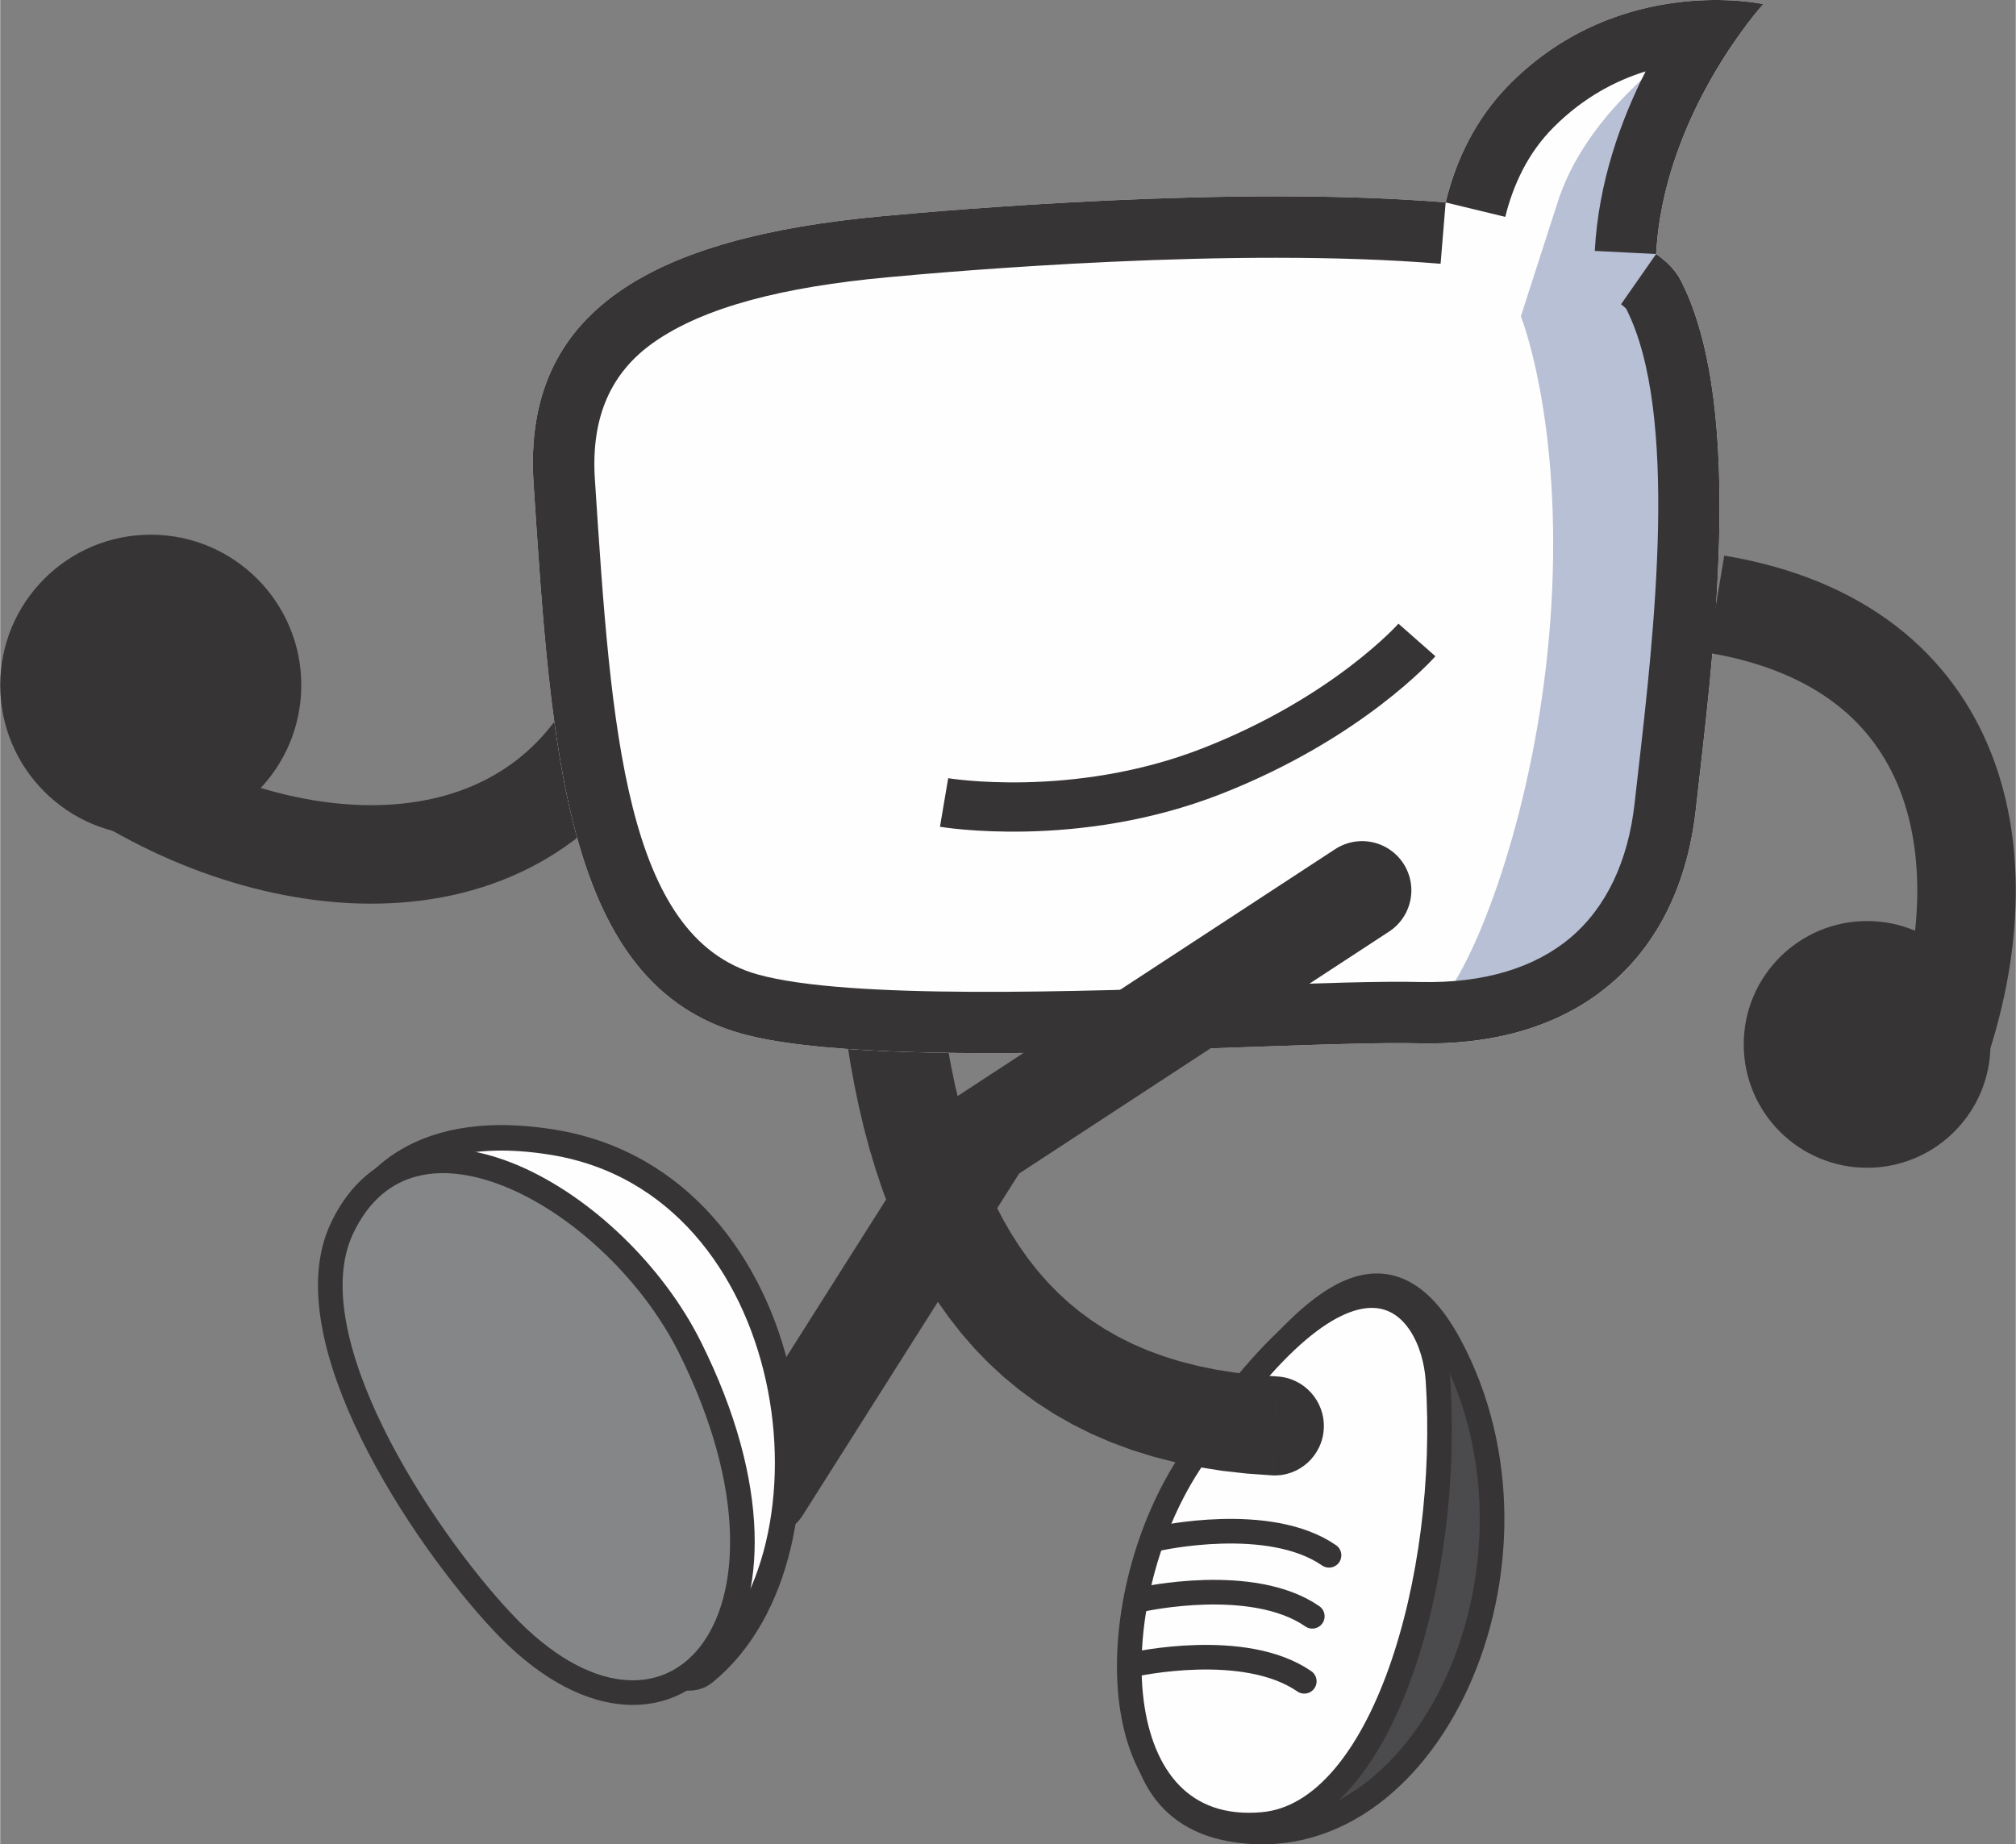
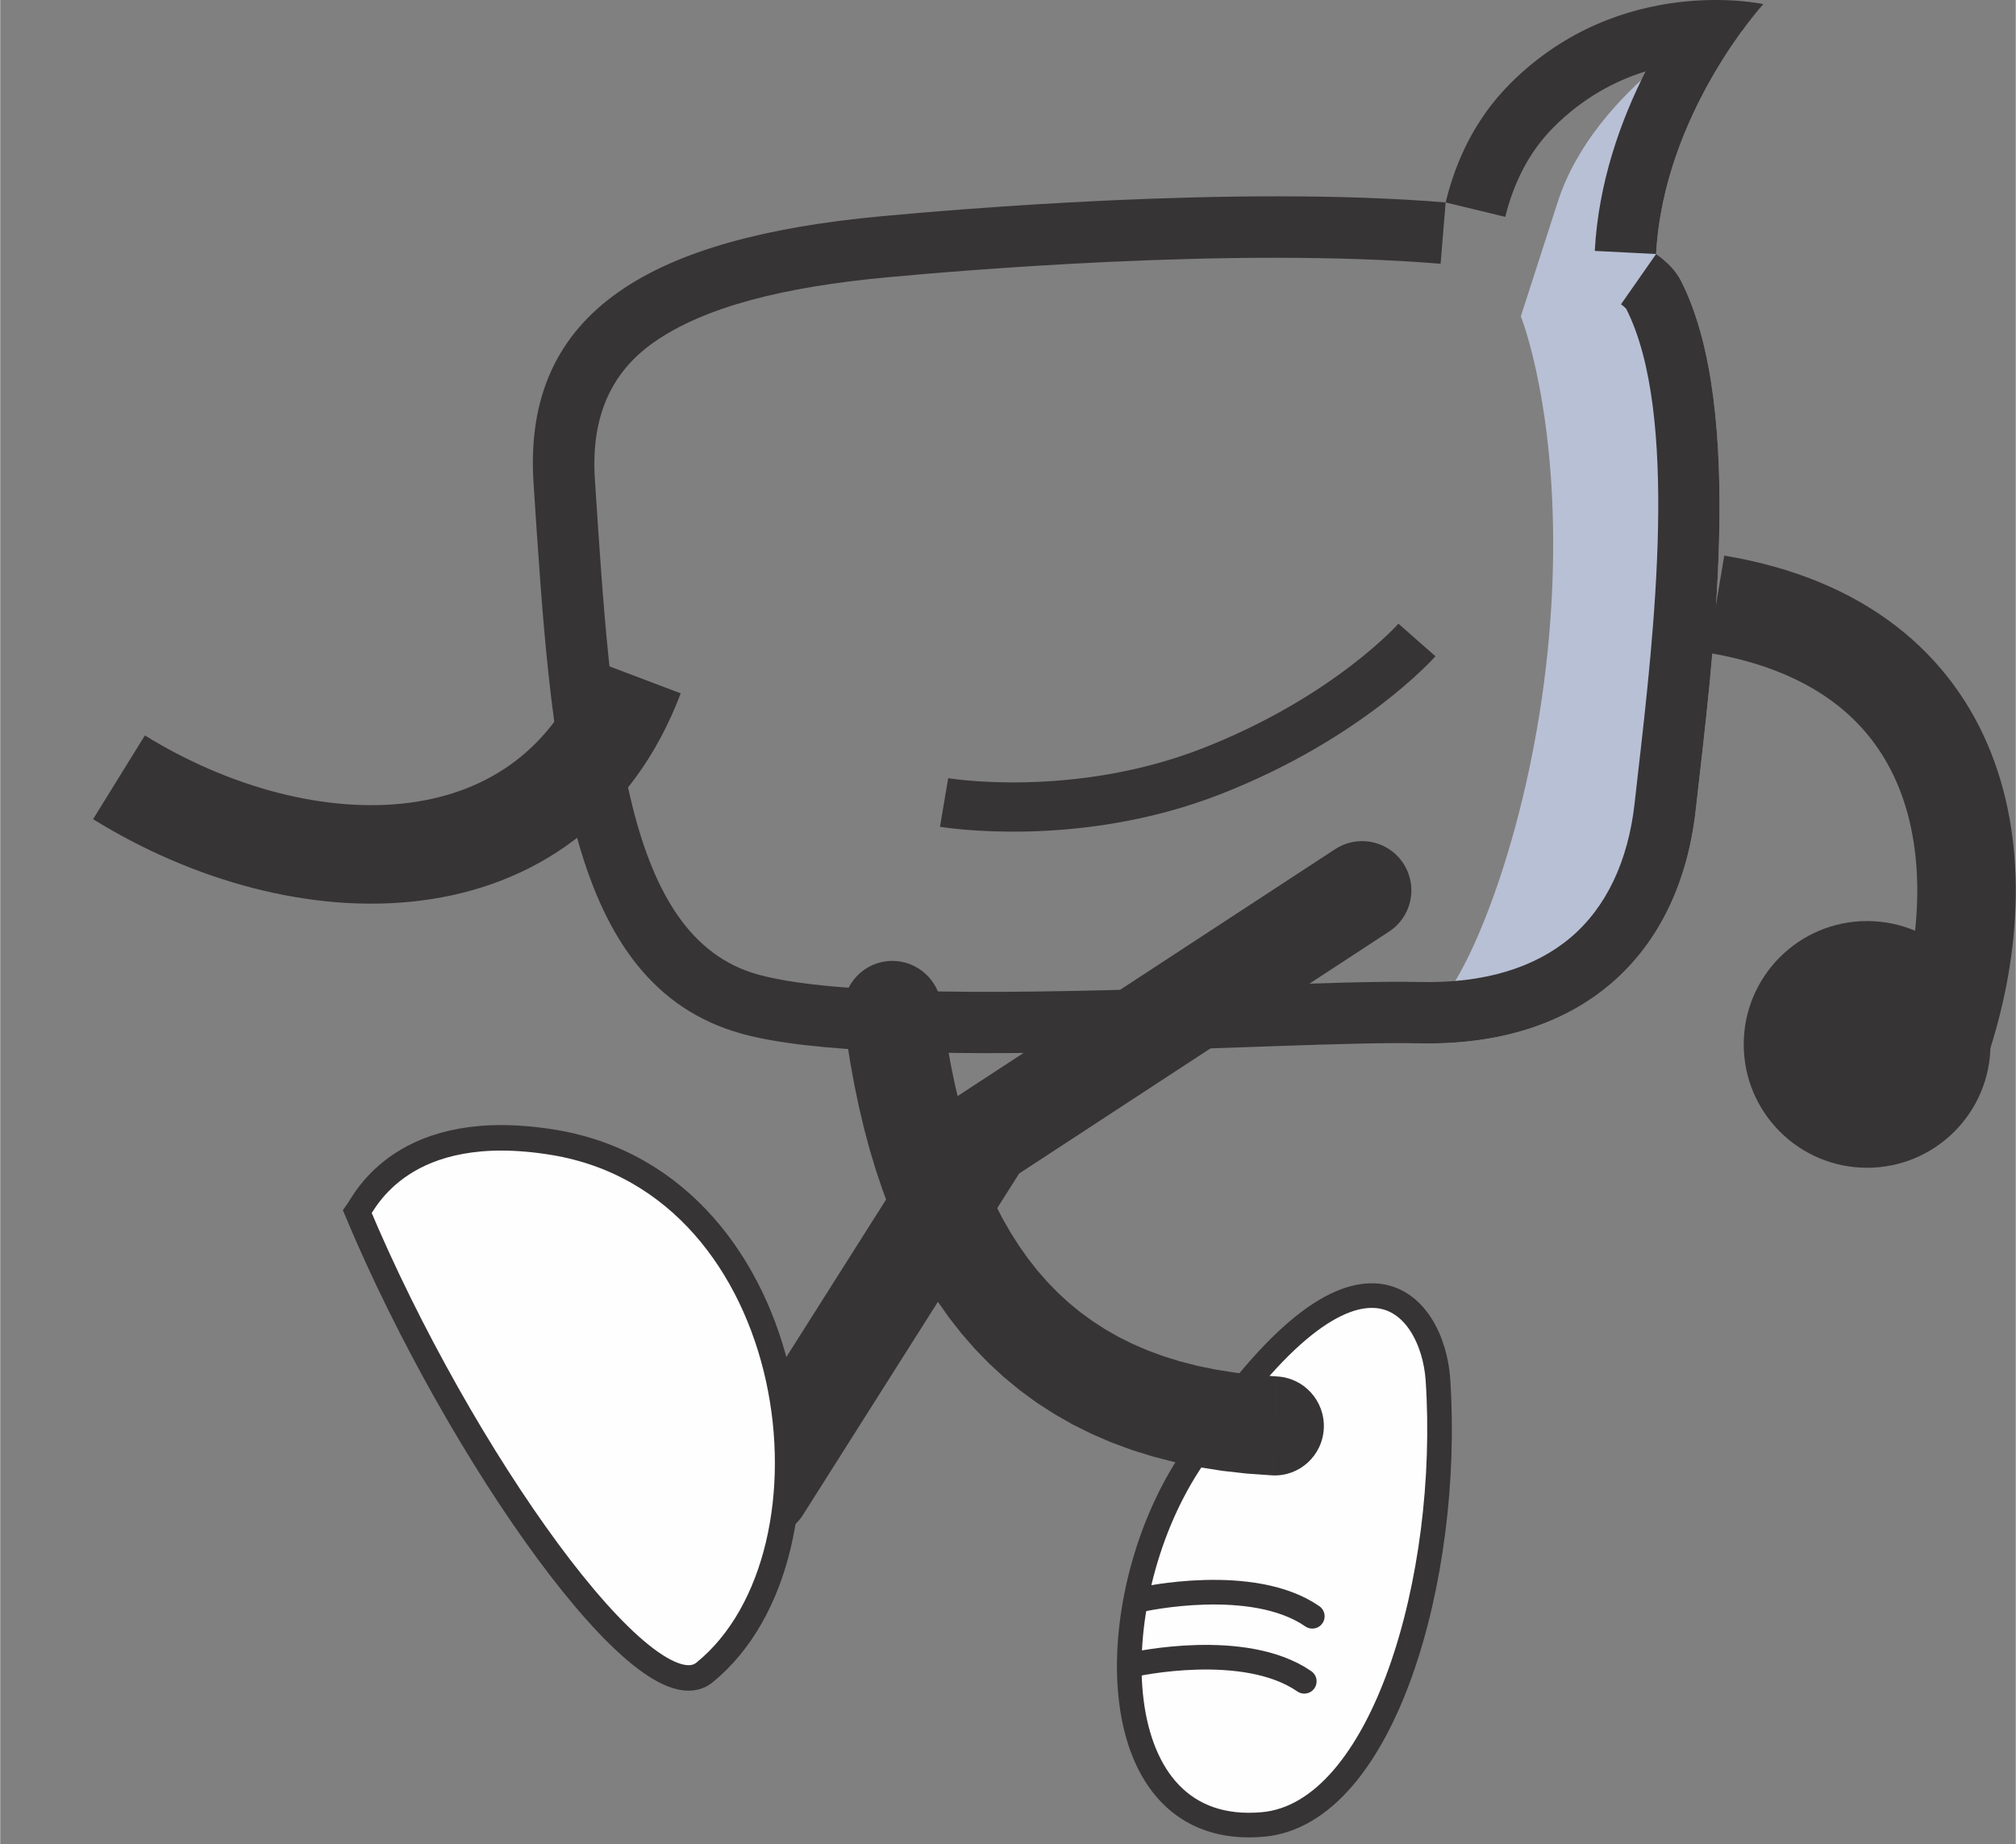
<svg xmlns="http://www.w3.org/2000/svg" xml:space="preserve" width="1364px" height="1248px" version="1.1" style="shape-rendering:geometricPrecision; text-rendering:geometricPrecision; image-rendering:optimizeQuality; fill-rule:evenodd; clip-rule:evenodd" viewBox="0 0 1252.46 1146.19">
  <rect x="0" y="0" width="1252.46" height="1146.19" fill="#808080" stroke="none" />
  <defs>
    <style type="text/css">
   
    .str9 {stroke:#373435;stroke-width:15.85;stroke-miterlimit:2.613}
    .str10 {stroke:#373435;stroke-width:15.3;stroke-miterlimit:2.613}
    .str1 {stroke:#373435;stroke-width:15.3;stroke-miterlimit:2.613}
    .str0 {stroke:#373435;stroke-width:15.3;stroke-miterlimit:2.613}
    .str7 {stroke:#373435;stroke-width:30.61;stroke-miterlimit:2.613}
    .str5 {stroke:#373435;stroke-width:61.21;stroke-miterlimit:2.613}
    .str6 {stroke:#373435;stroke-width:61.21;stroke-miterlimit:2.613}
    .str2 {stroke:#373435;stroke-width:15.3;stroke-linecap:round;stroke-miterlimit:2.613}
    .str4 {stroke:#373435;stroke-width:15.3;stroke-linecap:round;stroke-miterlimit:2.613}
    .str3 {stroke:#373435;stroke-width:15.3;stroke-linecap:round;stroke-miterlimit:2.613}
    .str8 {stroke:#373435;stroke-width:61.21;stroke-linecap:round;stroke-miterlimit:2.613}
    .fil3 {fill:none}
    .fil1 {fill:#FEFEFE}
    .fil7 {fill:#848688}
    .fil0 {fill:#4B4B4D}
    .fil5 {fill:#373435}
    .fil6 {fill:#373435}
    .fil4 {fill:#B8C0D5}
    .fil2 {fill:#373435;fill-rule:nonzero}
   
  </style>
    <clipPath id="id0">
      <path d="M331.41 300.24c-7.07,-108.17 75.15,-152.74 216.08,-165.84 42.15,-3.92 219.09,-19.46 350.69,-8.59 6.22,-25.7 18.25,-52 40.15,-73.9 68.86,-68.87 157.24,-49.36 157.24,-49.36 0,0 -61.94,67.86 -66.61,155.32 7.04,4.92 12.3,10.44 15.46,16.66 40.87,80.35 19.22,238.97 9.15,328.91 -10.08,89.95 -70.57,147.38 -172.37,144.95 -79.54,-1.89 -333.23,18.36 -420.63,-6.02 -109.29,-30.49 -118.17,-173.86 -129.16,-342.13z" />
    </clipPath>
  </defs>
  <g id="Layer_x0020_1">
    <g id="_2222212908992">
      <g>
-         <path class="fil0 str0" d="M777.42 856.52c28.49,-28.83 79.96,-101.12 123.24,-20.54 72.15,134.31 -13.77,323.53 -136.6,300.7 -86.51,-16.08 -64.86,-142.4 13.36,-280.16z" />
        <path class="fil1 str1" d="M893.39 857.42c8.22,123.24 -34.23,269.75 -108.76,276.43 -100.76,9.02 -101.68,-137.75 -46.25,-223.61 104.92,-162.51 151.87,-99.96 155.01,-52.82z" />
        <g>
          <path class="fil2" d="M793.35 855.43c16.88,0.84 29.92,15.29 29.12,32.26 -0.81,16.98 -15.15,30.06 -32.04,29.21l2.92 -61.47zm-269.31 -223.72l60.75 -7.51 1.76 12.98 1.99 12.69 2.25 12.36 2.49 12.03 2.76 11.69 3.02 11.34 3.29 10.97 3.56 10.61 3.83 10.22 4.11 9.83 4.39 9.44 4.66 9.04 4.96 8.64 5.24 8.23 5.53 7.84 5.83 7.43 6.15 7.04 6.46 6.66 6.81 6.27 7.16 5.89 7.54 5.52 7.93 5.14 8.37 4.78 8.82 4.39 9.29 4.01 9.8 3.61 10.33 3.21 10.87 2.79 11.45 2.34 12.03 1.9 12.63 1.41 13.25 0.93 -2.92 61.47 -15.72 -1.1 -15.24 -1.71 -14.75 -2.32 -14.28 -2.93 -13.8 -3.54 -13.32 -4.13 -12.84 -4.74 -12.35 -5.33 -11.87 -5.91 -11.36 -6.49 -10.87 -7.03 -10.35 -7.58 -9.84 -8.1 -9.32 -8.58 -8.8 -9.06 -8.29 -9.5 -7.79 -9.93 -7.29 -10.31 -6.81 -10.7 -6.33 -11.05 -5.88 -11.39 -5.45 -11.7 -5.02 -12.01 -4.61 -12.31 -4.22 -12.58 -3.86 -12.86 -3.49 -13.11 -3.16 -13.37 -2.82 -13.61 -2.52 -13.84 -2.21 -14.08 -1.93 -14.29zm0 0c-2.1,-16.87 9.8,-32.23 26.58,-34.3 16.77,-2.08 32.07,9.92 34.17,26.79l-60.75 7.51z" />
        </g>
-         <path class="fil3 str2" d="M719.95 956.09c0,0 68.52,-15.26 105.76,10.49" />
        <path class="fil3 str3" d="M709.55 993.99c0,0 68.53,-15.27 105.77,10.48" />
        <path class="fil3 str4" d="M704.57 1034.4c0,0 68.53,-15.27 105.77,10.48" />
      </g>
      <path class="fil3 str5" d="M394.24 420.06c-51.62,136.41 -205.78,133.93 -320.44,63.01" />
-       <path class="fil1" d="M331.41 300.24c-7.07,-108.17 75.15,-152.74 216.08,-165.84 42.15,-3.92 219.09,-19.46 350.69,-8.59 6.22,-25.7 18.25,-52 40.15,-73.9 68.86,-68.87 157.24,-49.36 157.24,-49.36 0,0 -61.94,67.86 -66.61,155.32 7.04,4.92 12.3,10.44 15.46,16.66 40.87,80.35 19.22,238.97 9.15,328.91 -10.08,89.95 -70.57,147.38 -172.37,144.95 -79.54,-1.89 -333.23,18.36 -420.63,-6.02 -109.29,-30.49 -118.17,-173.86 -129.16,-342.13z" />
      <g style="clip-path:url(#id0)">
        <g id="_2222221658624">
          <path id="1" class="fil4" d="M1073.46 10.65c0,0 -82.64,43.62 -105.6,114.78 -22.95,71.16 -22.95,71.16 -22.95,71.16 0,0 24.1,59.69 19.51,168.73 -4.59,109.04 -36.15,203.58 -59.68,243.33 -23.54,39.74 -23.54,39.74 -23.54,39.74 0,0 121.1,80.77 196.85,-145.34 75.75,-226.11 50.5,-453.37 -4.59,-492.4z" />
        </g>
      </g>
      <g>
        <path class="fil5" d="M369.52 297.85c-2.57,-39.33 10.45,-66.65 36.4,-84.95 31.47,-22.2 81.11,-34.6 145.01,-40.54 20.65,-1.92 74.39,-6.69 140,-9.69 64.33,-2.94 139.64,-4.07 204.11,1.25l3.14 -38.11c6.22,-25.7 18.25,-52 40.15,-73.9 68.86,-68.87 157.23,-49.36 157.24,-49.36 -0.01,0.02 -61.94,67.87 -66.61,155.32l-21.82 31.24c1.17,0.82 2.2,1.69 3.06,2.61 0.1,0.11 0.14,0.13 0.15,0.14 33.02,64.94 17.35,201.6 7.33,288.99 -0.37,3.23 -0.72,6.32 -2.08,18.41 -4.03,36 -17.68,64.81 -40.03,83.61 -21.91,18.42 -53.29,28.37 -93.47,27.41 -24.51,-0.58 -63.06,0.77 -108.05,2.35 -105.28,3.7 -247.03,8.67 -303.32,-7.03 -82.61,-23.04 -91.09,-152.8 -101.06,-305.43l-0.15 -2.32zm528.66 -172.04l37.06 8.97c2.37,-9.79 5.92,-19.84 11.06,-29.71 4.79,-9.2 11.03,-18.06 19.08,-26.11 18.49,-18.49 38.59,-28.9 57.06,-34.6 -15.36,30.25 -29.3,68.79 -31.59,111.57l38.11 1.94c7.04,4.92 12.3,10.44 15.46,16.66 40.87,80.35 19.22,238.97 9.15,328.91 -10.08,89.95 -70.57,147.38 -172.37,144.95 -79.54,-1.89 -333.23,18.36 -420.63,-6.02 -109.29,-30.49 -118.17,-173.86 -129.16,-342.13 -7.07,-108.17 75.15,-152.74 216.08,-165.84 42.15,-3.92 219.09,-19.46 350.69,-8.59z" />
      </g>
      <path class="fil3 str6" d="M1066.25 375.47c156.27,26.14 177.51,159.89 138.9,273.93" />
-       <circle class="fil6" cx="93.54" cy="425.83" r="93.54" />
      <circle class="fil6" cx="1160.07" cy="649.07" r="76.66" />
      <path class="fil3 str7" d="M586.51 498.72c0,0 81.49,13.78 166.43,-19.51 84.94,-33.28 127.4,-81.49 127.4,-81.49" />
      <g>
        <polyline class="fil3 str8" points="472.93,925.15 610.85,707.32 846.27,553.34 " />
        <path class="fil1 str9" d="M221.93 753.15c4.56,-6.36 28.57,-58.64 122.06,-43.17 155.84,25.79 185.16,255.14 93.6,329.46 -35.76,29.01 -152.13,-134.96 -215.66,-286.29z" />
-         <path class="fil7 str10" d="M312.06 1008.02c-50.69,-54.15 -131.79,-177.25 -99.62,-244.81 43.5,-91.35 170.32,-17.47 216.04,73.94 86.52,173.01 -14.75,279.47 -116.42,170.87z" />
      </g>
    </g>
  </g>
</svg>